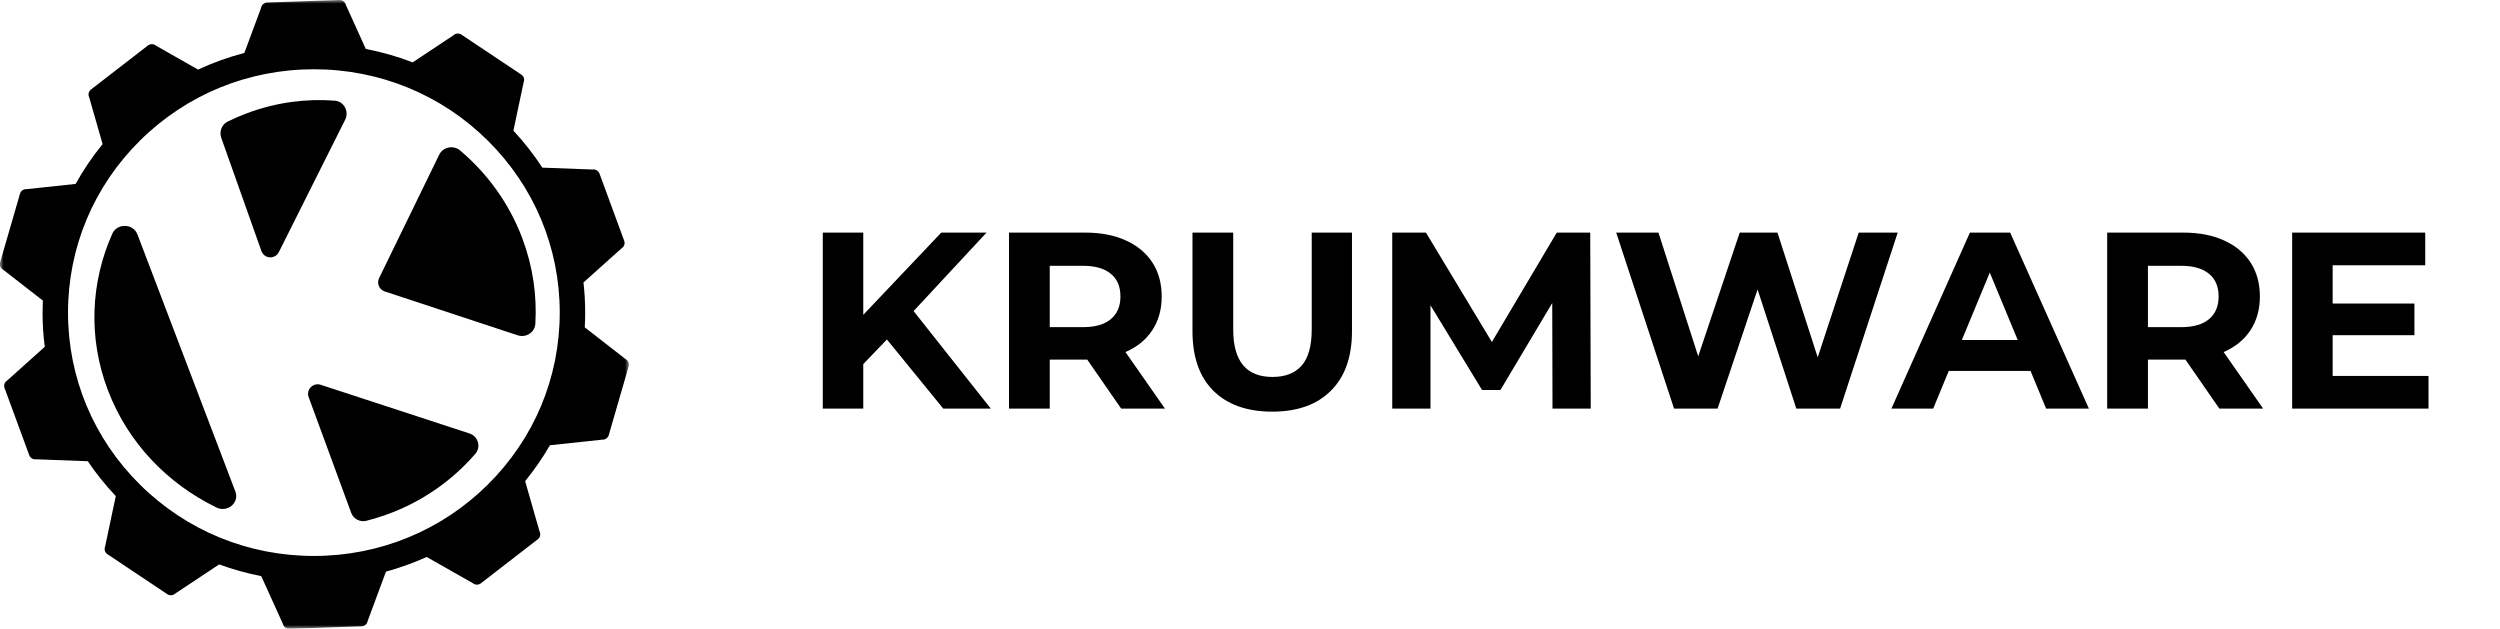
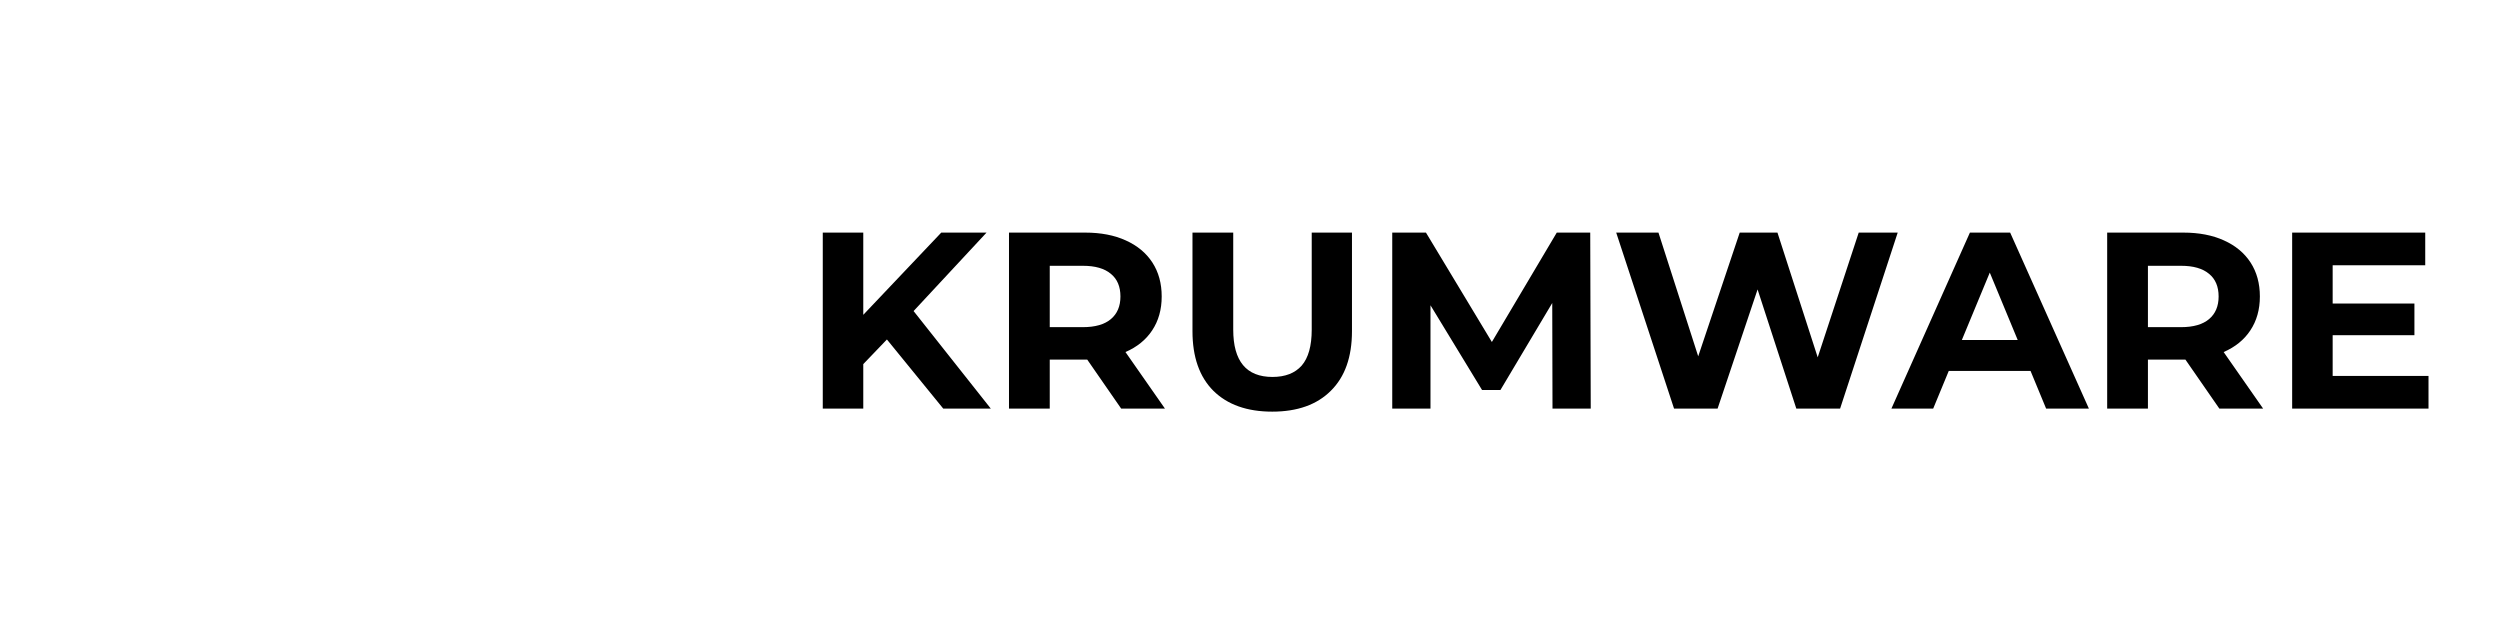
<svg xmlns="http://www.w3.org/2000/svg" width="342" height="86" viewBox="0 0 342 86" fill="none">
  <path d="M121.331 46.44L118.096 49.811V55.9H112.555V31.82H118.096V43.069L128.764 31.82H134.959L124.979 42.553L135.544 55.9H129.04L121.331 46.44ZM153.379 55.9L148.733 49.192H148.458H143.605V55.9H138.03V31.82H148.458C150.592 31.82 152.438 32.175 153.999 32.886C155.582 33.597 156.798 34.606 157.647 35.914C158.495 37.221 158.92 38.769 158.92 40.558C158.92 42.346 158.484 43.894 157.612 45.202C156.763 46.486 155.547 47.472 153.964 48.16L159.367 55.9H153.379ZM153.276 40.558C153.276 39.205 152.84 38.173 151.968 37.462C151.096 36.728 149.823 36.361 148.148 36.361H143.605V44.754H148.148C149.823 44.754 151.096 44.387 151.968 43.654C152.84 42.92 153.276 41.888 153.276 40.558ZM174.04 56.313C170.599 56.313 167.914 55.361 165.987 53.458C164.083 51.554 163.131 48.837 163.131 45.305V31.82H168.706V45.098C168.706 49.41 170.496 51.566 174.075 51.566C175.818 51.566 177.149 51.05 178.067 50.018C178.984 48.963 179.443 47.323 179.443 45.098V31.82H184.95V45.305C184.95 48.837 183.986 51.554 182.059 53.458C180.155 55.361 177.482 56.313 174.04 56.313ZM212.382 55.9L212.347 41.452L205.258 53.354H202.745L195.69 41.762V55.9H190.459V31.82H195.071L204.088 46.784L212.967 31.82H217.544L217.613 55.9H212.382ZM259.606 31.82L251.725 55.9H245.737L240.437 39.594L234.965 55.9H229.011L221.096 31.82H226.877L232.315 48.745L237.993 31.82H243.156L248.662 48.882L254.272 31.82H259.606ZM277.777 50.74H266.592L264.459 55.9H258.744L269.483 31.82H274.99L285.762 55.9H279.911L277.777 50.74ZM276.022 46.509L272.202 37.29L268.382 46.509H276.022ZM303.61 55.9L298.964 49.192H298.689H293.836V55.9H288.261V31.82H298.689C300.822 31.82 302.668 32.175 304.23 32.886C305.813 33.597 307.028 34.606 307.878 35.914C308.725 37.221 309.151 38.769 309.151 40.558C309.151 42.346 308.714 43.894 307.843 45.202C306.994 46.486 305.778 47.472 304.195 48.16L309.598 55.9H303.61ZM303.507 40.558C303.507 39.205 303.07 38.173 302.199 37.462C301.326 36.728 300.052 36.361 298.379 36.361H293.836V44.754H298.379C300.052 44.754 301.326 44.387 302.199 43.654C303.07 42.92 303.507 41.888 303.507 40.558ZM332.22 51.428V55.9H313.567V31.82H331.772V36.292H319.108V41.521H330.293V45.855H319.108V51.428H332.22Z" fill="black" />
  <mask id="mask0_800_78006" style="mask-type:alpha" maskUnits="userSpaceOnUse" x="0" y="0" width="87" height="86">
-     <path fill-rule="evenodd" clip-rule="evenodd" d="M0 0H86.036V86H0V0Z" fill="white" />
-   </mask>
+     </mask>
  <g mask="url(#mask0_800_78006)">
    <path fill-rule="evenodd" clip-rule="evenodd" d="M50.114 71.246C51.043 71.011 51.97 70.729 52.891 70.397C57.77 68.639 61.882 65.721 65.029 62.074C65.837 61.139 65.415 59.687 64.234 59.3L43.874 52.639C42.829 52.297 41.846 53.3 42.223 54.324L48.042 70.15C48.349 70.984 49.244 71.466 50.114 71.246Z" fill="black" />
    <path fill-rule="evenodd" clip-rule="evenodd" d="M76.572 42.765C76.572 51.657 73.073 60.016 66.721 66.304C60.368 72.591 51.922 76.054 42.938 76.054C33.954 76.054 25.508 72.591 19.156 66.304C12.803 60.016 9.305 51.657 9.305 42.765C9.305 33.873 12.803 25.512 19.156 19.225C25.508 12.938 33.954 9.475 42.938 9.475C51.922 9.475 60.368 12.938 66.721 19.225C73.073 25.512 76.572 33.873 76.572 42.765ZM85.565 49.115L79.996 44.783C80.033 44.114 80.053 43.441 80.053 42.765C80.053 41.377 79.972 40.001 79.82 38.641L85.027 33.973C85.381 33.76 85.535 33.329 85.392 32.943L82.011 23.747C81.869 23.361 81.472 23.128 81.061 23.19L74.191 22.933C73.033 21.152 71.711 19.461 70.233 17.876L71.635 11.253C71.795 10.874 71.663 10.436 71.319 10.207L63.122 4.735C62.778 4.505 62.318 4.547 62.023 4.836L56.452 8.532C54.385 7.733 52.242 7.12 50.045 6.701L47.308 0.663C47.213 0.264 46.846 -0.014 46.431 0.001L36.55 0.342C36.135 0.357 35.788 0.659 35.721 1.064L33.428 7.243C31.25 7.81 29.133 8.571 27.102 9.52L21.339 6.248C21.024 5.981 20.562 5.97 20.235 6.223L12.444 12.248C12.117 12.501 12.016 12.947 12.202 13.313L14.036 19.715C12.635 21.429 11.402 23.251 10.347 25.159L3.645 25.876C3.232 25.842 2.852 26.102 2.737 26.497L0.012 35.904C-0.102 36.299 0.081 36.718 0.45 36.907L5.861 41.117C5.837 41.664 5.823 42.214 5.823 42.765C5.823 44.343 5.924 45.905 6.121 47.446L0.987 52.048C0.633 52.261 0.48 52.693 0.621 53.079L4.003 62.274C4.145 62.66 4.542 62.893 4.952 62.831L12.011 63.096C13.142 64.773 14.422 66.368 15.84 67.865L14.379 74.768C14.219 75.147 14.351 75.585 14.695 75.814L22.892 81.287C23.236 81.516 23.696 81.474 23.991 81.185L29.984 77.209C31.849 77.895 33.772 78.433 35.739 78.813L38.706 85.358C38.801 85.757 39.168 86.035 39.583 86.02L49.464 85.679C49.879 85.665 50.225 85.362 50.293 84.957L52.802 78.195C54.713 77.677 56.573 77.007 58.37 76.193L64.676 79.772C64.99 80.041 65.452 80.051 65.779 79.799L73.57 73.774C73.897 73.52 73.998 73.074 73.812 72.708L71.838 65.818C73.108 64.264 74.241 62.624 75.228 60.909L82.369 60.146C82.782 60.179 83.162 59.919 83.276 59.525L86.002 50.117C86.116 49.723 85.933 49.303 85.565 49.115Z" fill="black" />
-     <path fill-rule="evenodd" clip-rule="evenodd" d="M73.235 44.304C73.466 40.447 72.911 36.481 71.46 32.619C69.649 27.801 66.666 23.726 62.938 20.58C62.025 19.81 60.601 20.101 60.084 21.163L51.856 38.055C51.507 38.772 51.88 39.623 52.654 39.878L70.82 45.869C71.96 46.244 73.165 45.469 73.235 44.304Z" fill="black" />
-     <path fill-rule="evenodd" clip-rule="evenodd" d="M33.803 15.483C32.888 15.825 32 16.209 31.14 16.634C30.336 17.031 29.965 17.998 30.27 18.858L35.754 34.322C36.145 35.424 37.628 35.52 38.151 34.477L47.217 16.382C47.786 15.248 47.053 13.868 45.813 13.773C41.856 13.47 37.775 13.999 33.803 15.483Z" fill="black" />
-     <path fill-rule="evenodd" clip-rule="evenodd" d="M15.361 31.975C12.435 38.547 12.007 46.152 14.765 53.393C17.523 60.635 22.967 66.197 29.63 69.434C31.123 70.16 32.776 68.756 32.203 67.251L18.801 32.067C18.228 30.563 16.017 30.502 15.361 31.975Z" fill="black" />
  </g>
</svg>